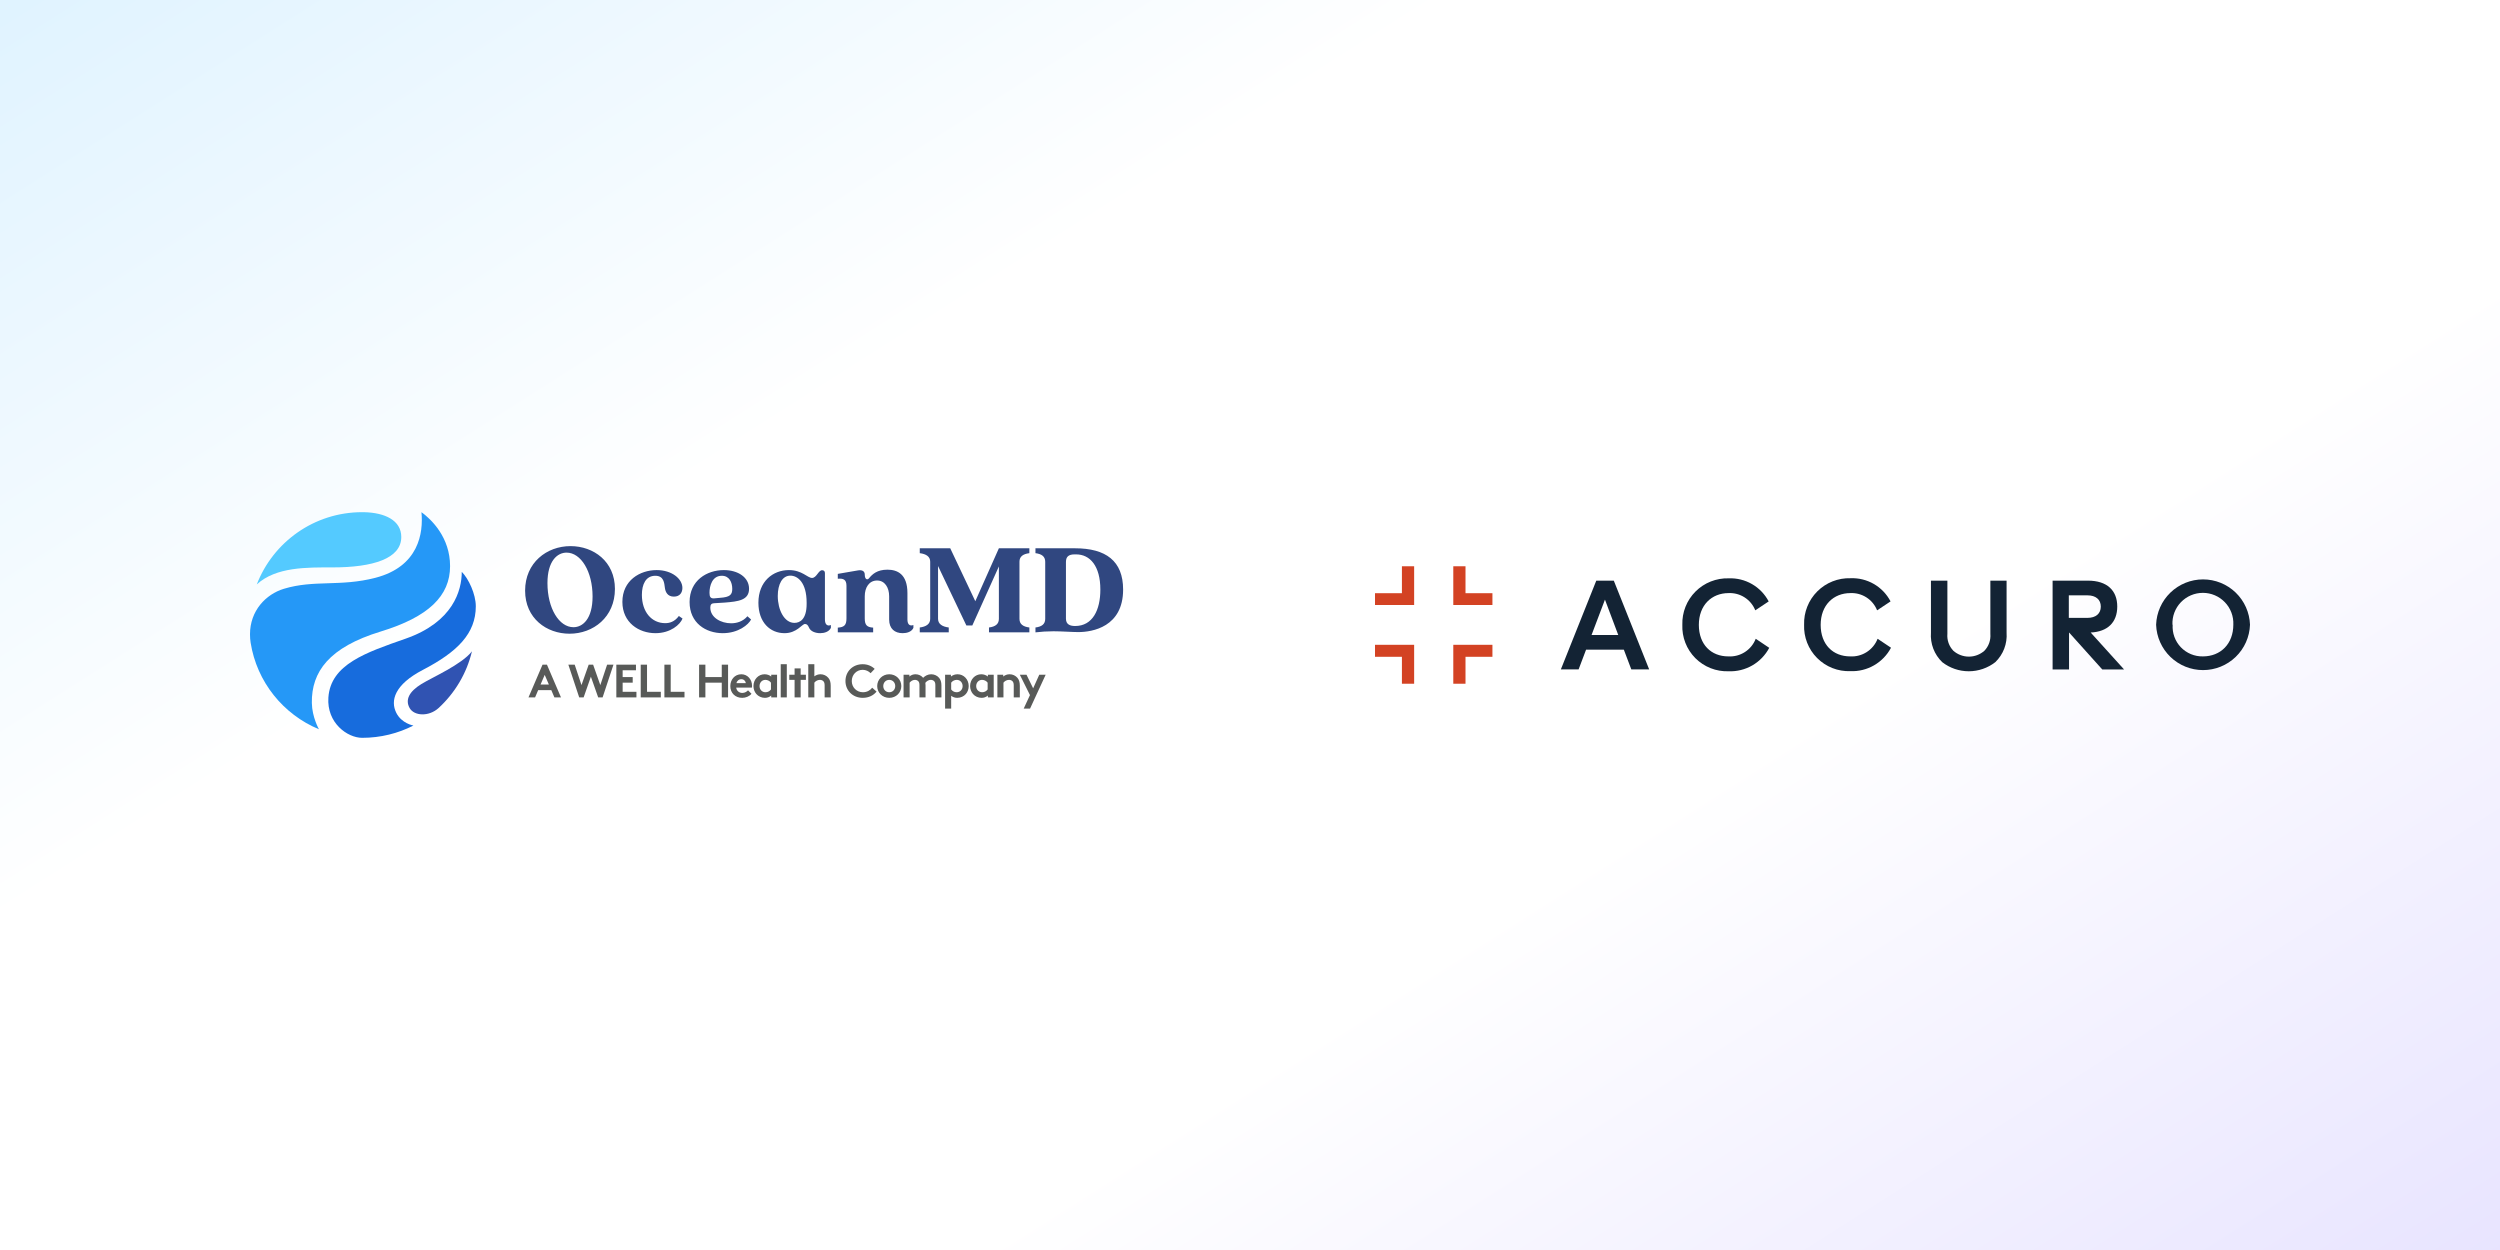
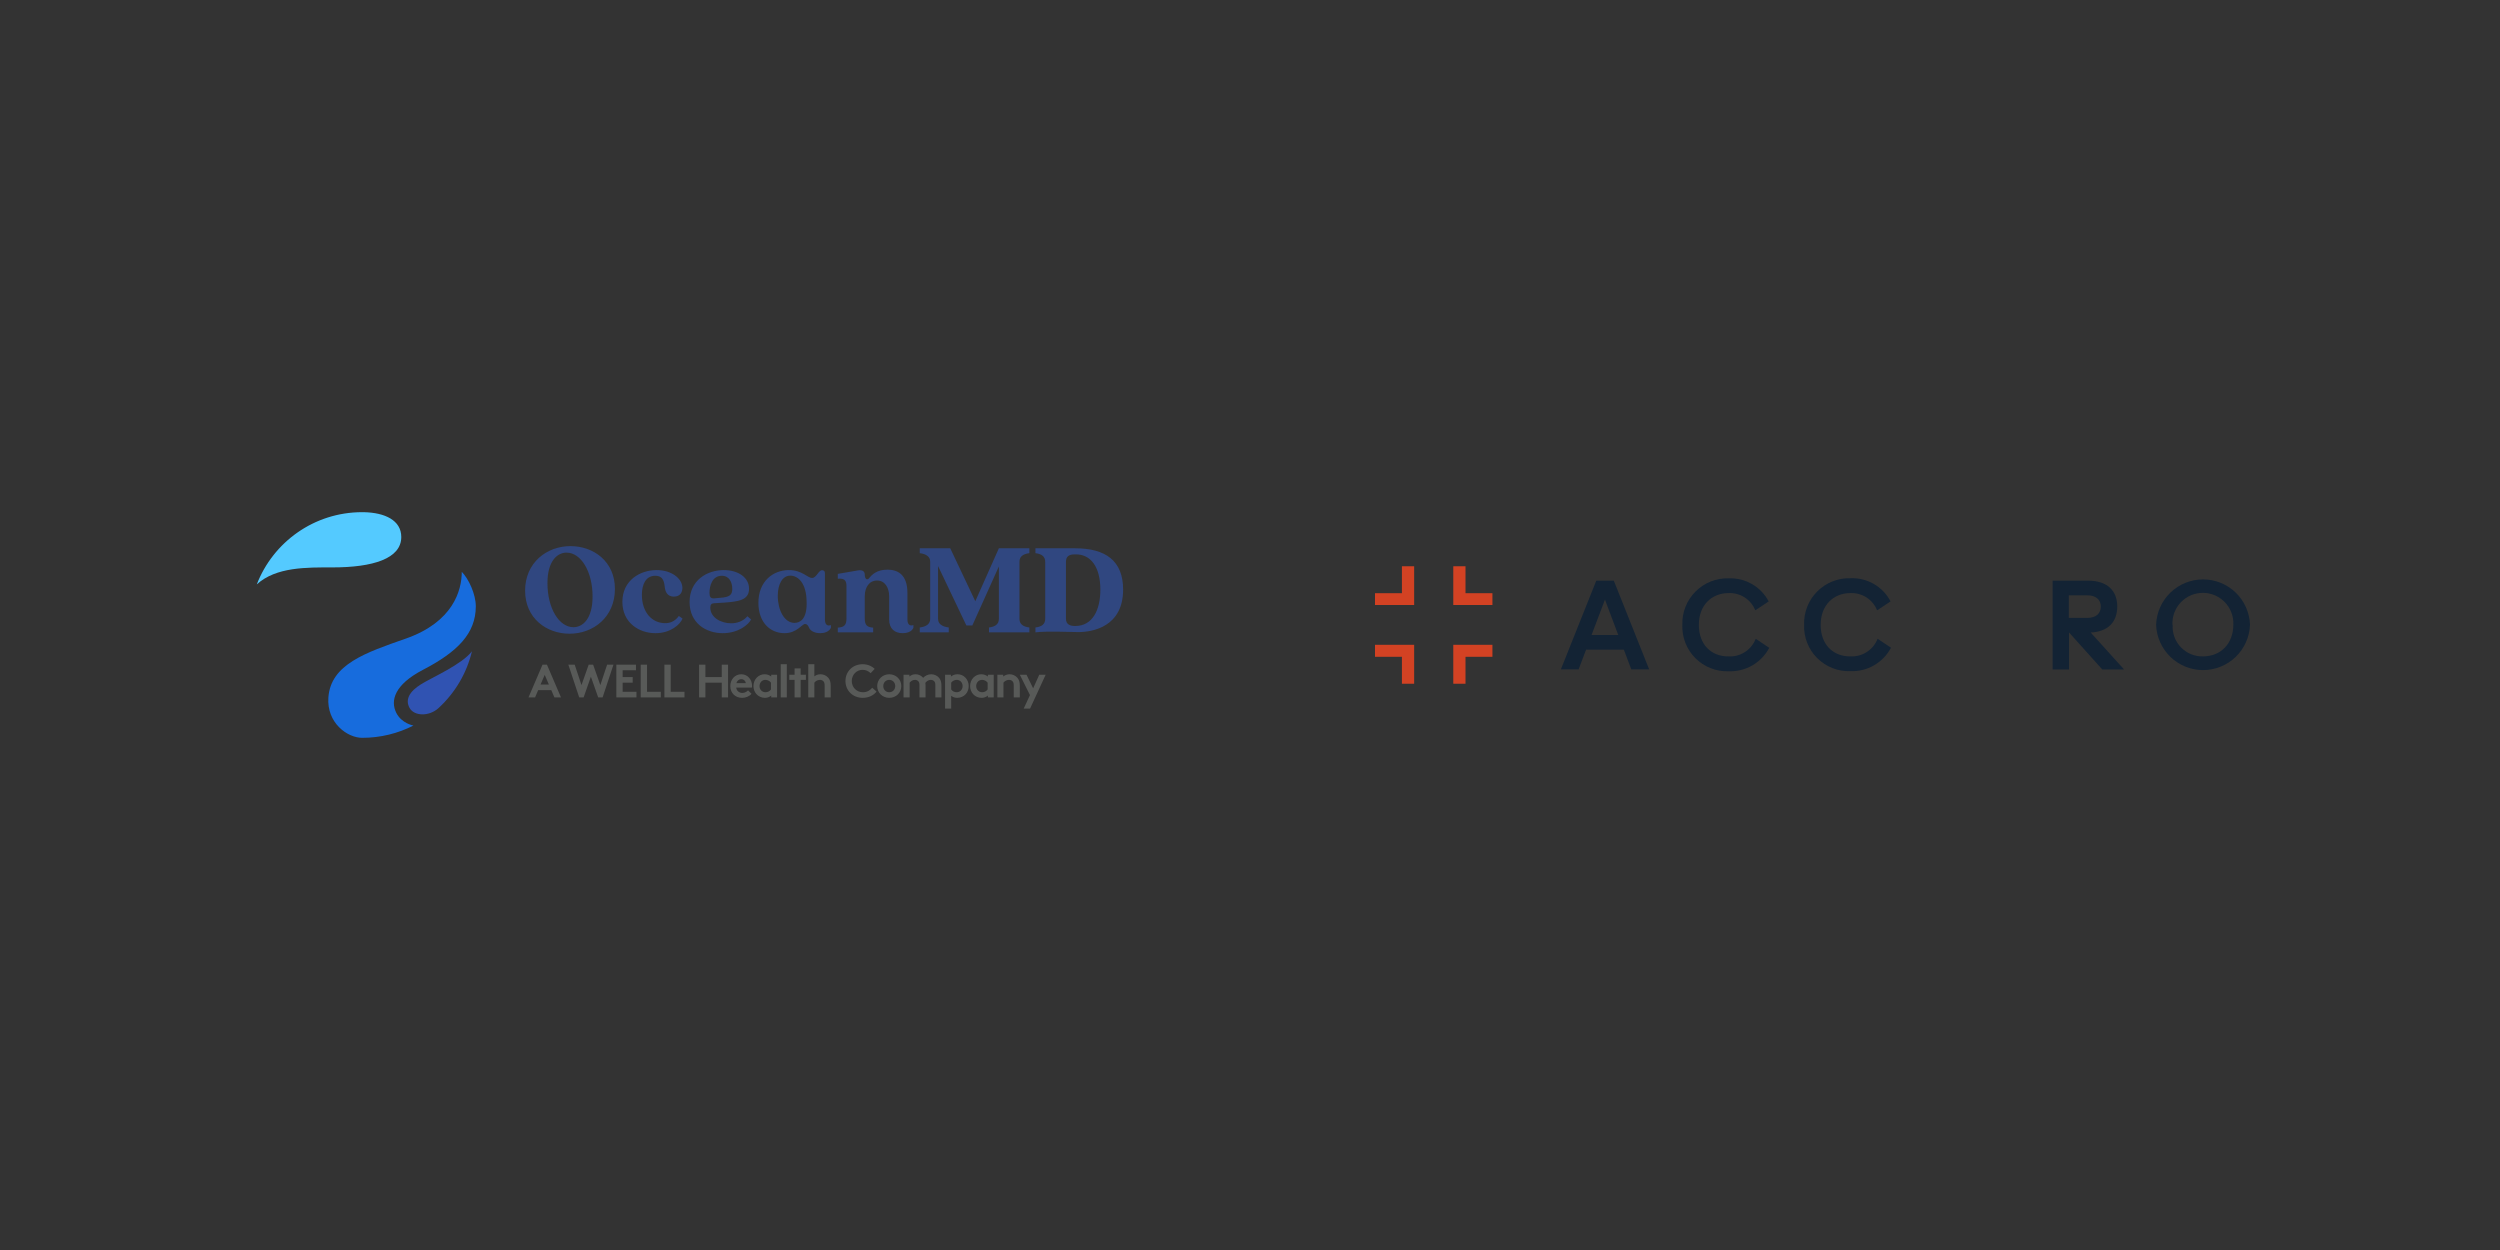
<svg xmlns="http://www.w3.org/2000/svg" width="400" height="200" viewBox="0 0 400 200" fill="none">
  <rect x="0" y="0" width="400" height="200" fill="#333333" stroke="none" />
-   <rect width="400" height="200" fill="url(#paint0_linear_380_4861)" />
  <g clip-path="url(#clip0_380_4861)">
    <g clip-path="url(#clip1_380_4861)">
      <path d="M136.284 108.965C136.284 109.981 137.061 110.759 138.071 110.759C138.752 110.759 139.245 110.43 139.552 110.034L140.248 110.654C139.784 111.244 139.006 111.655 138.049 111.655C136.418 111.655 135.274 110.467 135.274 108.965C135.274 107.463 136.403 106.274 138.034 106.274C138.812 106.274 139.477 106.566 139.949 107.022L139.298 107.709C138.984 107.395 138.543 107.171 138.026 107.171C137.032 107.171 136.284 107.971 136.284 108.965ZM142.281 107.881C143.38 107.881 144.21 108.726 144.21 109.772C144.21 110.819 143.38 111.655 142.281 111.655C141.181 111.655 140.351 110.818 140.351 109.772C140.351 108.726 141.181 107.881 142.281 107.881ZM142.281 110.759C142.849 110.759 143.238 110.318 143.238 109.772C143.238 109.227 142.849 108.778 142.281 108.778C141.712 108.778 141.323 109.227 141.323 109.772C141.323 110.318 141.712 110.759 142.281 110.759ZM144.57 111.581V107.956H145.505V108.247C145.789 107.993 146.134 107.881 146.485 107.881C146.979 107.881 147.42 108.106 147.704 108.449C147.996 108.143 148.452 107.881 148.991 107.881C149.492 107.881 149.97 108.106 150.262 108.464C150.494 108.748 150.629 109.122 150.629 109.66V111.581H149.656V109.623C149.656 109.294 149.589 109.129 149.477 109.002C149.327 108.838 149.118 108.778 148.931 108.778C148.512 108.778 148.183 109.07 148.056 109.256C148.071 109.376 148.086 109.511 148.086 109.66V111.581H147.113V109.623C147.113 109.294 147.046 109.129 146.934 109.002C146.784 108.838 146.575 108.778 146.388 108.778C145.977 108.778 145.677 109.055 145.542 109.227V111.581H144.57V111.581ZM151.215 107.956H152.15V108.247C152.435 108.016 152.801 107.881 153.212 107.881C154.2 107.881 154.992 108.703 154.992 109.772C154.992 110.265 154.82 110.714 154.536 111.043C154.215 111.416 153.699 111.655 153.16 111.655C152.794 111.655 152.479 111.551 152.188 111.327V113.375H151.215V107.956V107.956ZM152.188 110.31C152.375 110.579 152.696 110.759 153.063 110.759C153.609 110.759 154.02 110.34 154.02 109.772C154.02 109.249 153.654 108.778 153.085 108.778C152.911 108.778 152.739 108.818 152.583 108.896C152.427 108.974 152.292 109.087 152.188 109.227V110.31V110.31ZM158.994 111.581H158.059V111.289C157.76 111.543 157.416 111.655 157.049 111.655C156.511 111.655 156.002 111.416 155.681 111.043C155.396 110.714 155.217 110.265 155.217 109.772C155.217 108.703 156.01 107.881 156.997 107.881C157.409 107.881 157.775 108.016 158.059 108.247V107.956H158.994V111.581V111.581ZM158.022 109.227C157.918 109.087 157.782 108.974 157.626 108.896C157.47 108.818 157.298 108.777 157.124 108.778C156.556 108.778 156.189 109.249 156.189 109.772C156.189 110.34 156.601 110.759 157.147 110.759C157.513 110.759 157.835 110.579 158.022 110.31V109.227V109.227ZM159.581 111.581V107.956H160.516V108.247C160.792 108.023 161.136 107.881 161.54 107.881C162.041 107.881 162.498 108.106 162.797 108.464C163.036 108.748 163.171 109.114 163.171 109.735V111.581H162.199V109.66C162.199 109.301 162.116 109.114 161.982 108.98C161.854 108.853 161.66 108.778 161.436 108.778C161.024 108.778 160.688 109.04 160.553 109.227V111.581H159.581V111.581ZM163.792 113.375L164.794 111.214L163.171 107.956H164.241L165.303 110.131L166.282 107.956H167.307L164.809 113.375H163.792ZM90.936 106.349H91.953L93.038 109.615L94.189 106.349H94.9L96.052 109.615L97.136 106.349H98.153L96.418 111.581H95.708L94.541 108.27L93.382 111.581H92.671L90.936 106.349V106.349ZM99.624 107.246V108.33H101.232V109.227H99.624V110.684H101.83V111.581H98.614V106.349H101.755V107.246H99.624V107.246ZM102.515 106.349H103.524V110.684H105.731V111.581H102.515V106.349V106.349ZM106.303 106.349H107.313V110.684H109.519V111.581H106.303V106.349V106.349ZM115.481 109.226H112.863V111.581H111.853V106.349H112.863V108.33H115.481V106.349H116.491V111.581H115.481V109.227V109.226ZM120.239 111.005C119.887 111.424 119.311 111.656 118.75 111.656C117.666 111.656 116.85 110.908 116.85 109.772C116.85 108.763 117.538 107.881 118.615 107.881C119.618 107.881 120.328 108.726 120.328 109.735C120.328 109.832 120.321 109.929 120.306 110.011H117.793C117.845 110.519 118.257 110.871 118.773 110.871C119.184 110.871 119.513 110.639 119.685 110.452L120.239 111.005H120.239ZM119.333 109.301C119.304 108.98 119.012 108.666 118.615 108.666C118.212 108.666 117.882 108.972 117.838 109.301H119.333V109.301ZM124.33 111.581H123.395V111.289C123.096 111.543 122.752 111.656 122.385 111.656C121.847 111.656 121.338 111.416 121.016 111.043C120.732 110.714 120.553 110.265 120.553 109.772C120.553 108.703 121.345 107.881 122.333 107.881C122.744 107.881 123.11 108.016 123.395 108.247V107.956H124.33V111.581V111.581ZM123.357 109.227C123.253 109.087 123.118 108.974 122.962 108.896C122.806 108.818 122.634 108.778 122.46 108.778C121.891 108.778 121.525 109.249 121.525 109.772C121.525 110.34 121.936 110.759 122.482 110.759C122.849 110.759 123.17 110.579 123.357 110.31V109.227ZM125.889 111.581H124.916V106.274H125.889V111.581ZM127.134 111.581V108.778H126.285V107.956H127.134V106.947H128.106V107.956H128.944V108.778H128.106V111.581H127.134V111.581ZM130.296 111.581H129.323V106.274H130.296V108.218C130.578 107.999 130.926 107.88 131.283 107.881C131.784 107.881 132.24 108.105 132.539 108.464C132.779 108.748 132.913 109.114 132.913 109.735V111.581H131.941V109.66C131.941 109.301 131.859 109.114 131.724 108.98C131.597 108.853 131.403 108.778 131.178 108.778C130.767 108.778 130.43 109.04 130.296 109.227V111.581V111.581ZM84.559 111.581L86.803 106.349H87.513L89.757 111.581H88.703L88.209 110.422H86.107L85.614 111.581H84.559V111.581ZM86.489 109.525H87.82L87.154 107.978L86.489 109.525Z" fill="#585A58" />
-       <path d="M84.017 94.506C84.017 90.022 87.485 87.379 91.278 87.379C94.963 87.379 98.388 89.827 98.388 94.224C98.388 98.752 94.92 101.394 91.126 101.394C87.463 101.394 84.017 98.947 84.017 94.506V94.506ZM91.755 100.354C93.229 100.354 94.811 99.033 94.811 95.437C94.811 91.43 92.947 88.419 90.65 88.419C89.176 88.419 87.593 89.741 87.593 93.293C87.593 97.344 89.457 100.354 91.755 100.354ZM99.581 96.304C99.581 92.86 102.399 91.213 105.065 91.213C107.493 91.213 109.183 92.6 109.183 94.073C109.183 94.766 108.815 95.459 107.818 95.459C106.777 95.459 106.474 94.679 106.387 94.094C106.279 93.293 106.235 92.123 104.848 92.123C103.331 92.123 102.702 93.488 102.702 95.178C102.702 97.907 104.263 99.705 106.431 99.705C107.081 99.705 107.905 99.531 108.62 98.557L109.205 98.968C108.837 99.921 107.298 101.308 104.87 101.308C102.225 101.308 99.581 99.618 99.581 96.304V96.304ZM110.333 96.326C110.333 92.86 113.107 91.213 115.817 91.213C118.093 91.213 119.848 92.383 119.848 94.203C119.848 96.044 118.114 96.239 115.968 96.412L114.213 96.52C113.844 96.542 113.649 96.737 113.649 97.214C113.649 98.817 115.361 99.726 116.987 99.726C117.789 99.726 118.83 99.488 119.588 98.6L120.174 99.12C119.762 99.943 118.136 101.308 115.643 101.308C112.934 101.308 110.333 99.683 110.333 96.325V96.326ZM114.234 95.741L115.188 95.654C116.792 95.546 117.161 95.156 117.161 94.224C117.161 93.163 116.684 92.123 115.491 92.123C113.952 92.123 113.519 93.726 113.519 94.853C113.519 95.502 113.692 95.763 114.234 95.741H114.234ZM132.942 100.463C132.638 101.091 131.879 101.308 131.229 101.308C130.514 101.308 129.69 101.048 129.43 100.398C129.278 100.029 129.083 99.835 128.801 99.835C128.324 99.835 127.501 101.308 125.528 101.308C123.23 101.308 121.345 99.596 121.345 96.434C121.345 93.011 123.686 91.213 126.222 91.213C128.346 91.213 129.191 92.47 129.928 92.47C130.644 92.47 130.947 91.235 131.533 91.235C131.858 91.235 131.988 91.43 131.988 91.712V99.12C131.988 99.856 132.313 100.246 132.942 100.008V100.463V100.463ZM127.11 99.661C127.999 99.661 129.061 99.076 129.061 96.629V96.412C129.061 93.185 127.609 92.102 126.46 92.102C125.159 92.102 124.444 93.488 124.444 95.351C124.444 97.582 125.485 99.661 127.111 99.661L127.11 99.661ZM142.263 99.12V95.394C142.263 94.008 141.569 92.881 140.333 92.881C139.054 92.881 138.361 94.008 138.361 95.394V98.947C138.361 100.03 138.729 100.355 139.705 100.42V101.178H134.047V100.42C135.066 100.355 135.435 100.03 135.435 98.947V93.726C135.435 92.73 134.936 92.513 134.047 92.6V91.82L137.32 91.257C138.014 91.148 138.361 91.452 138.361 91.928C138.361 92.686 138.751 92.86 139.033 92.535C139.553 91.885 140.333 91.148 141.981 91.148C143.563 91.148 145.189 91.842 145.189 94.896V99.12C145.189 99.856 145.514 100.225 146.143 100.008V100.463C145.861 101.091 145.102 101.308 144.43 101.308C143.173 101.308 142.263 100.614 142.263 99.12V99.12ZM147.162 100.398C148.18 100.268 148.831 99.856 148.831 99.011V89.871C148.831 89.047 148.18 88.636 147.162 88.506V87.726H152.039L156.049 96.196L159.821 87.726H164.698V88.506C163.679 88.636 163.115 89.048 163.115 89.871V99.012C163.115 99.856 163.679 100.268 164.698 100.398V101.178H158.238V100.398C159.257 100.268 159.821 99.856 159.821 99.012V90.629L155.572 100.073H154.618L150.088 90.564V99.012C150.088 99.856 150.782 100.268 151.8 100.398V101.178H147.162V100.398V100.398ZM165.674 100.398C166.693 100.268 167.235 99.856 167.235 99.011V89.892C167.235 89.047 166.693 88.636 165.674 88.506V87.726H172.004C176.924 87.726 179.699 89.741 179.699 94.333C179.699 100.311 174.778 101.134 172.524 101.134C171.613 101.134 169.836 101.004 168.557 101.004C167.538 101.004 166.606 101.069 165.674 101.178V100.398H165.674ZM170.551 98.99C170.551 99.965 171.288 100.16 172.025 100.16C174.821 100.16 176.057 97.603 176.057 94.333C176.057 90.564 174.41 88.701 172.177 88.701H171.938C170.985 88.701 170.551 89.069 170.551 89.914V98.99Z" fill="#304780" />
+       <path d="M84.017 94.506C84.017 90.022 87.485 87.379 91.278 87.379C94.963 87.379 98.388 89.827 98.388 94.224C98.388 98.752 94.92 101.394 91.126 101.394C87.463 101.394 84.017 98.947 84.017 94.506V94.506ZM91.755 100.354C93.229 100.354 94.811 99.033 94.811 95.437C94.811 91.43 92.947 88.419 90.65 88.419C89.176 88.419 87.593 89.741 87.593 93.293C87.593 97.344 89.457 100.354 91.755 100.354ZM99.581 96.304C99.581 92.86 102.399 91.213 105.065 91.213C107.493 91.213 109.183 92.6 109.183 94.073C109.183 94.766 108.815 95.459 107.818 95.459C106.777 95.459 106.474 94.679 106.387 94.094C106.279 93.293 106.235 92.123 104.848 92.123C103.331 92.123 102.702 93.488 102.702 95.178C102.702 97.907 104.263 99.705 106.431 99.705C107.081 99.705 107.905 99.531 108.62 98.557L109.205 98.968C108.837 99.921 107.298 101.308 104.87 101.308C102.225 101.308 99.581 99.618 99.581 96.304V96.304ZM110.333 96.326C110.333 92.86 113.107 91.213 115.817 91.213C118.093 91.213 119.848 92.383 119.848 94.203C119.848 96.044 118.114 96.239 115.968 96.412L114.213 96.52C113.844 96.542 113.649 96.737 113.649 97.214C113.649 98.817 115.361 99.726 116.987 99.726C117.789 99.726 118.83 99.488 119.588 98.6L120.174 99.12C119.762 99.943 118.136 101.308 115.643 101.308C112.934 101.308 110.333 99.683 110.333 96.325V96.326ZM114.234 95.741L115.188 95.654C116.792 95.546 117.161 95.156 117.161 94.224C117.161 93.163 116.684 92.123 115.491 92.123C113.952 92.123 113.519 93.726 113.519 94.853C113.519 95.502 113.692 95.763 114.234 95.741H114.234ZM132.942 100.463C132.638 101.091 131.879 101.308 131.229 101.308C130.514 101.308 129.69 101.048 129.43 100.398C129.278 100.029 129.083 99.835 128.801 99.835C128.324 99.835 127.501 101.308 125.528 101.308C123.23 101.308 121.345 99.596 121.345 96.434C121.345 93.011 123.686 91.213 126.222 91.213C128.346 91.213 129.191 92.47 129.928 92.47C130.644 92.47 130.947 91.235 131.533 91.235C131.858 91.235 131.988 91.43 131.988 91.712V99.12C131.988 99.856 132.313 100.246 132.942 100.008V100.463V100.463ZM127.11 99.661C127.999 99.661 129.061 99.076 129.061 96.629V96.412C129.061 93.185 127.609 92.102 126.46 92.102C125.159 92.102 124.444 93.488 124.444 95.351C124.444 97.582 125.485 99.661 127.111 99.661L127.11 99.661ZM142.263 99.12V95.394C142.263 94.008 141.569 92.881 140.333 92.881C139.054 92.881 138.361 94.008 138.361 95.394V98.947C138.361 100.03 138.729 100.355 139.705 100.42V101.178H134.047V100.42C135.066 100.355 135.435 100.03 135.435 98.947V93.726C135.435 92.73 134.936 92.513 134.047 92.6V91.82L137.32 91.257C138.014 91.148 138.361 91.452 138.361 91.928C138.361 92.686 138.751 92.86 139.033 92.535C139.553 91.885 140.333 91.148 141.981 91.148C143.563 91.148 145.189 91.842 145.189 94.896V99.12C145.189 99.856 145.514 100.225 146.143 100.008V100.463C145.861 101.091 145.102 101.308 144.43 101.308C143.173 101.308 142.263 100.614 142.263 99.12V99.12ZM147.162 100.398C148.18 100.268 148.831 99.856 148.831 99.011V89.871C148.831 89.047 148.18 88.636 147.162 88.506V87.726H152.039L156.049 96.196L159.821 87.726H164.698V88.506C163.679 88.636 163.115 89.048 163.115 89.871V99.012C163.115 99.856 163.679 100.268 164.698 100.398V101.178H158.238V100.398C159.257 100.268 159.821 99.856 159.821 99.012V90.629L155.572 100.073H154.618L150.088 90.564V99.012C150.088 99.856 150.782 100.268 151.8 100.398V101.178H147.162V100.398V100.398ZM165.674 100.398C166.693 100.268 167.235 99.856 167.235 99.011V89.892C167.235 89.047 166.693 88.636 165.674 88.506V87.726H172.004C176.924 87.726 179.699 89.741 179.699 94.333C179.699 100.311 174.778 101.134 172.524 101.134C167.538 101.004 166.606 101.069 165.674 101.178V100.398H165.674ZM170.551 98.99C170.551 99.965 171.288 100.16 172.025 100.16C174.821 100.16 176.057 97.603 176.057 94.333C176.057 90.564 174.41 88.701 172.177 88.701H171.938C170.985 88.701 170.551 89.069 170.551 89.914V98.99Z" fill="#304780" />
      <path d="M67.397 109.462C65.468 110.652 64.79 111.976 65.549 113.299C66.281 114.574 68.619 114.692 70.163 113.294C72.766 110.904 74.665 107.761 75.514 104.21C73.876 106.326 69.199 108.35 67.397 109.462V109.462Z" fill="#3053B2" />
      <path d="M63.407 114.055C62.43 112.106 63.112 109.547 67.67 107.175C73.168 104.313 76.129 101.381 76.129 97.005C76.129 95.061 74.973 92.586 73.883 91.497C73.883 94.47 72.499 99.528 64.914 102.181C58.505 104.423 52.918 106.292 52.542 111.592C52.254 115.669 55.586 118.052 57.944 118.052C60.898 118.052 63.685 117.343 66.147 116.087C66.102 116.079 64.257 115.75 63.407 114.055L63.407 114.055Z" fill="#176CDD" />
-       <path d="M60.912 101.044C68.593 98.7 72.012 95.333 72.012 90.584C72.012 86.01 69.076 83.147 67.432 81.948C67.752 85.243 67.032 90.649 60.048 92.452C54.41 93.908 50.295 92.734 45.425 94.205C42.526 95.081 40 97.722 40 101.483C40 101.962 40.032 102.37 40.099 102.817C41.085 109.104 45.319 114.315 51.031 116.681C51.018 116.659 49.93 114.739 49.896 112.466C49.821 107.487 52.646 103.566 60.912 101.044H60.912Z" fill="#2598F7" />
      <path d="M53.208 90.785C59.7 90.785 64.205 89.369 64.205 85.921C64.205 83.219 61.525 82.027 58.273 81.952C58.163 81.95 58.054 81.948 57.944 81.948C50.258 81.948 43.695 86.745 41.085 93.506C44.172 90.685 49.099 90.785 53.208 90.785V90.785Z" fill="#54CAFF" />
    </g>
  </g>
  <g clip-path="url(#clip2_380_4861)">
    <path d="M282.989 96.229L280.845 97.653C280.508 96.806 279.916 96.085 279.15 95.591C278.384 95.096 277.484 94.853 276.573 94.895C273.87 94.895 271.815 96.823 271.815 99.978C271.815 103.131 273.789 105.024 276.528 105.024C277.464 105.079 278.394 104.836 279.182 104.329C279.971 103.822 280.578 103.078 280.917 102.203L283.079 103.654C282.459 104.827 281.52 105.802 280.371 106.465C279.222 107.128 277.908 107.453 276.582 107.403C275.597 107.438 274.615 107.27 273.698 106.908C272.78 106.546 271.948 105.998 271.252 105.3C270.557 104.601 270.013 103.765 269.656 102.847C269.298 101.928 269.135 100.945 269.175 99.959C269.145 98.977 269.316 97.999 269.678 97.085C270.04 96.171 270.585 95.341 271.28 94.646C271.975 93.95 272.804 93.404 273.717 93.041C274.631 92.678 275.609 92.505 276.591 92.534C277.898 92.483 279.192 92.802 280.325 93.456C281.457 94.11 282.381 95.071 282.989 96.229Z" fill="#132334" />
    <path d="M302.481 96.229L300.336 97.653C299.999 96.806 299.407 96.085 298.641 95.591C297.876 95.096 296.975 94.853 296.065 94.895C293.361 94.895 291.307 96.823 291.307 99.978C291.307 103.131 293.28 105.024 296.029 105.024C296.964 105.077 297.892 104.832 298.68 104.326C299.469 103.819 300.077 103.076 300.417 102.203L302.562 103.636C301.943 104.81 301.004 105.785 299.854 106.448C298.705 107.111 297.391 107.436 296.065 107.385C295.079 107.42 294.097 107.252 293.18 106.89C292.263 106.528 291.43 105.98 290.735 105.281C290.039 104.583 289.496 103.747 289.138 102.828C288.781 101.91 288.617 100.927 288.657 99.941C288.627 98.958 288.799 97.979 289.162 97.065C289.524 96.15 290.07 95.32 290.766 94.624C291.461 93.929 292.292 93.383 293.206 93.02C294.121 92.658 295.099 92.486 296.083 92.516C297.389 92.463 298.684 92.783 299.817 93.437C300.949 94.091 301.873 95.053 302.481 96.211" fill="#132334" />
-     <path d="M318.458 92.904V101.419C318.5 101.912 318.437 102.408 318.273 102.874C318.108 103.341 317.845 103.766 317.503 104.123C316.816 104.726 315.934 105.06 315.02 105.06C314.106 105.06 313.223 104.726 312.537 104.123C312.195 103.766 311.932 103.341 311.767 102.874C311.603 102.408 311.539 101.912 311.582 101.419V92.904H308.951V101.23C308.887 102.1 309.016 102.973 309.327 103.787C309.639 104.602 310.126 105.338 310.753 105.943C311.967 106.889 313.463 107.403 315.002 107.403C316.541 107.403 318.037 106.889 319.251 105.943C319.878 105.338 320.365 104.602 320.676 103.787C320.988 102.973 321.116 102.1 321.053 101.23V92.904H318.458Z" fill="#132334" />
    <path d="M360 99.959C359.932 101.906 359.112 103.751 357.71 105.105C356.309 106.458 354.437 107.215 352.489 107.215C350.541 107.215 348.669 106.458 347.268 105.105C345.866 103.751 345.045 101.906 344.978 99.959C345.045 98.012 345.866 96.168 347.268 94.814C348.669 93.461 350.541 92.704 352.489 92.704C354.437 92.704 356.309 93.461 357.71 94.814C359.112 96.168 359.932 98.012 360 99.959ZM347.627 99.959C347.583 100.617 347.677 101.276 347.901 101.895C348.126 102.515 348.477 103.08 348.932 103.557C349.387 104.033 349.937 104.409 350.545 104.662C351.153 104.915 351.808 105.038 352.466 105.024C355.305 105.024 357.333 103.014 357.333 99.941C357.361 99.284 357.256 98.628 357.024 98.012C356.792 97.397 356.438 96.835 355.982 96.359C355.527 95.885 354.981 95.506 354.376 95.248C353.771 94.99 353.12 94.857 352.462 94.857C351.804 94.857 351.153 94.99 350.548 95.248C349.943 95.506 349.396 95.885 348.941 96.359C348.486 96.835 348.132 97.397 347.9 98.012C347.668 98.628 347.563 99.284 347.591 99.941" fill="#132334" />
    <path d="M258.208 92.904H255.405L249.737 107.105H252.576L253.774 103.942H259.812L261.01 107.105H263.867L258.208 92.904ZM254.648 101.599L256.793 95.94L258.92 101.599H254.648Z" fill="#132334" />
    <path d="M238.789 96.805H232.526V90.606H234.481V94.913H238.789V96.805Z" fill="#D34223" />
    <path d="M226.263 96.805H220V94.913H224.307V90.606H226.263V96.805Z" fill="#D34223" />
    <path d="M234.481 109.394H232.526V103.167H238.789V105.087H234.481V109.394Z" fill="#D34223" />
    <path d="M226.263 109.394H224.307V105.087H220V103.167H226.263V109.394Z" fill="#D34223" />
    <path d="M339.851 107.114L334.507 101.203C337.211 101.077 338.761 99.59 338.761 97.04C338.761 94.49 337.148 92.904 334.075 92.904H328.416V107.114H331.047V101.194L336.364 107.114H339.851ZM331.011 98.86V95.255H333.994C335.336 95.255 336.129 95.94 336.129 97.058C336.129 98.175 335.336 98.86 333.994 98.86H331.011Z" fill="#132334" />
  </g>
  <defs>
    <linearGradient id="paint0_linear_380_4861" x1="440.75" y1="224.333" x2="204.213" y2="-147.941" gradientUnits="userSpaceOnUse">
      <stop offset="0.07" stop-color="#E6E2FF" />
      <stop offset="0.393" stop-color="white" />
      <stop offset="0.683" stop-color="white" />
      <stop offset="0.961" stop-color="#E0F3FF" />
    </linearGradient>
    <clipPath id="clip0_380_4861">
      <rect width="140" height="36.103" fill="white" transform="translate(40 81.948)" />
    </clipPath>
    <clipPath id="clip1_380_4861">
      <rect width="140" height="36.103" fill="white" transform="translate(40 81.948)" />
    </clipPath>
    <clipPath id="clip2_380_4861">
      <rect width="140" height="18.789" fill="white" transform="translate(220 90.606)" />
    </clipPath>
  </defs>
</svg>